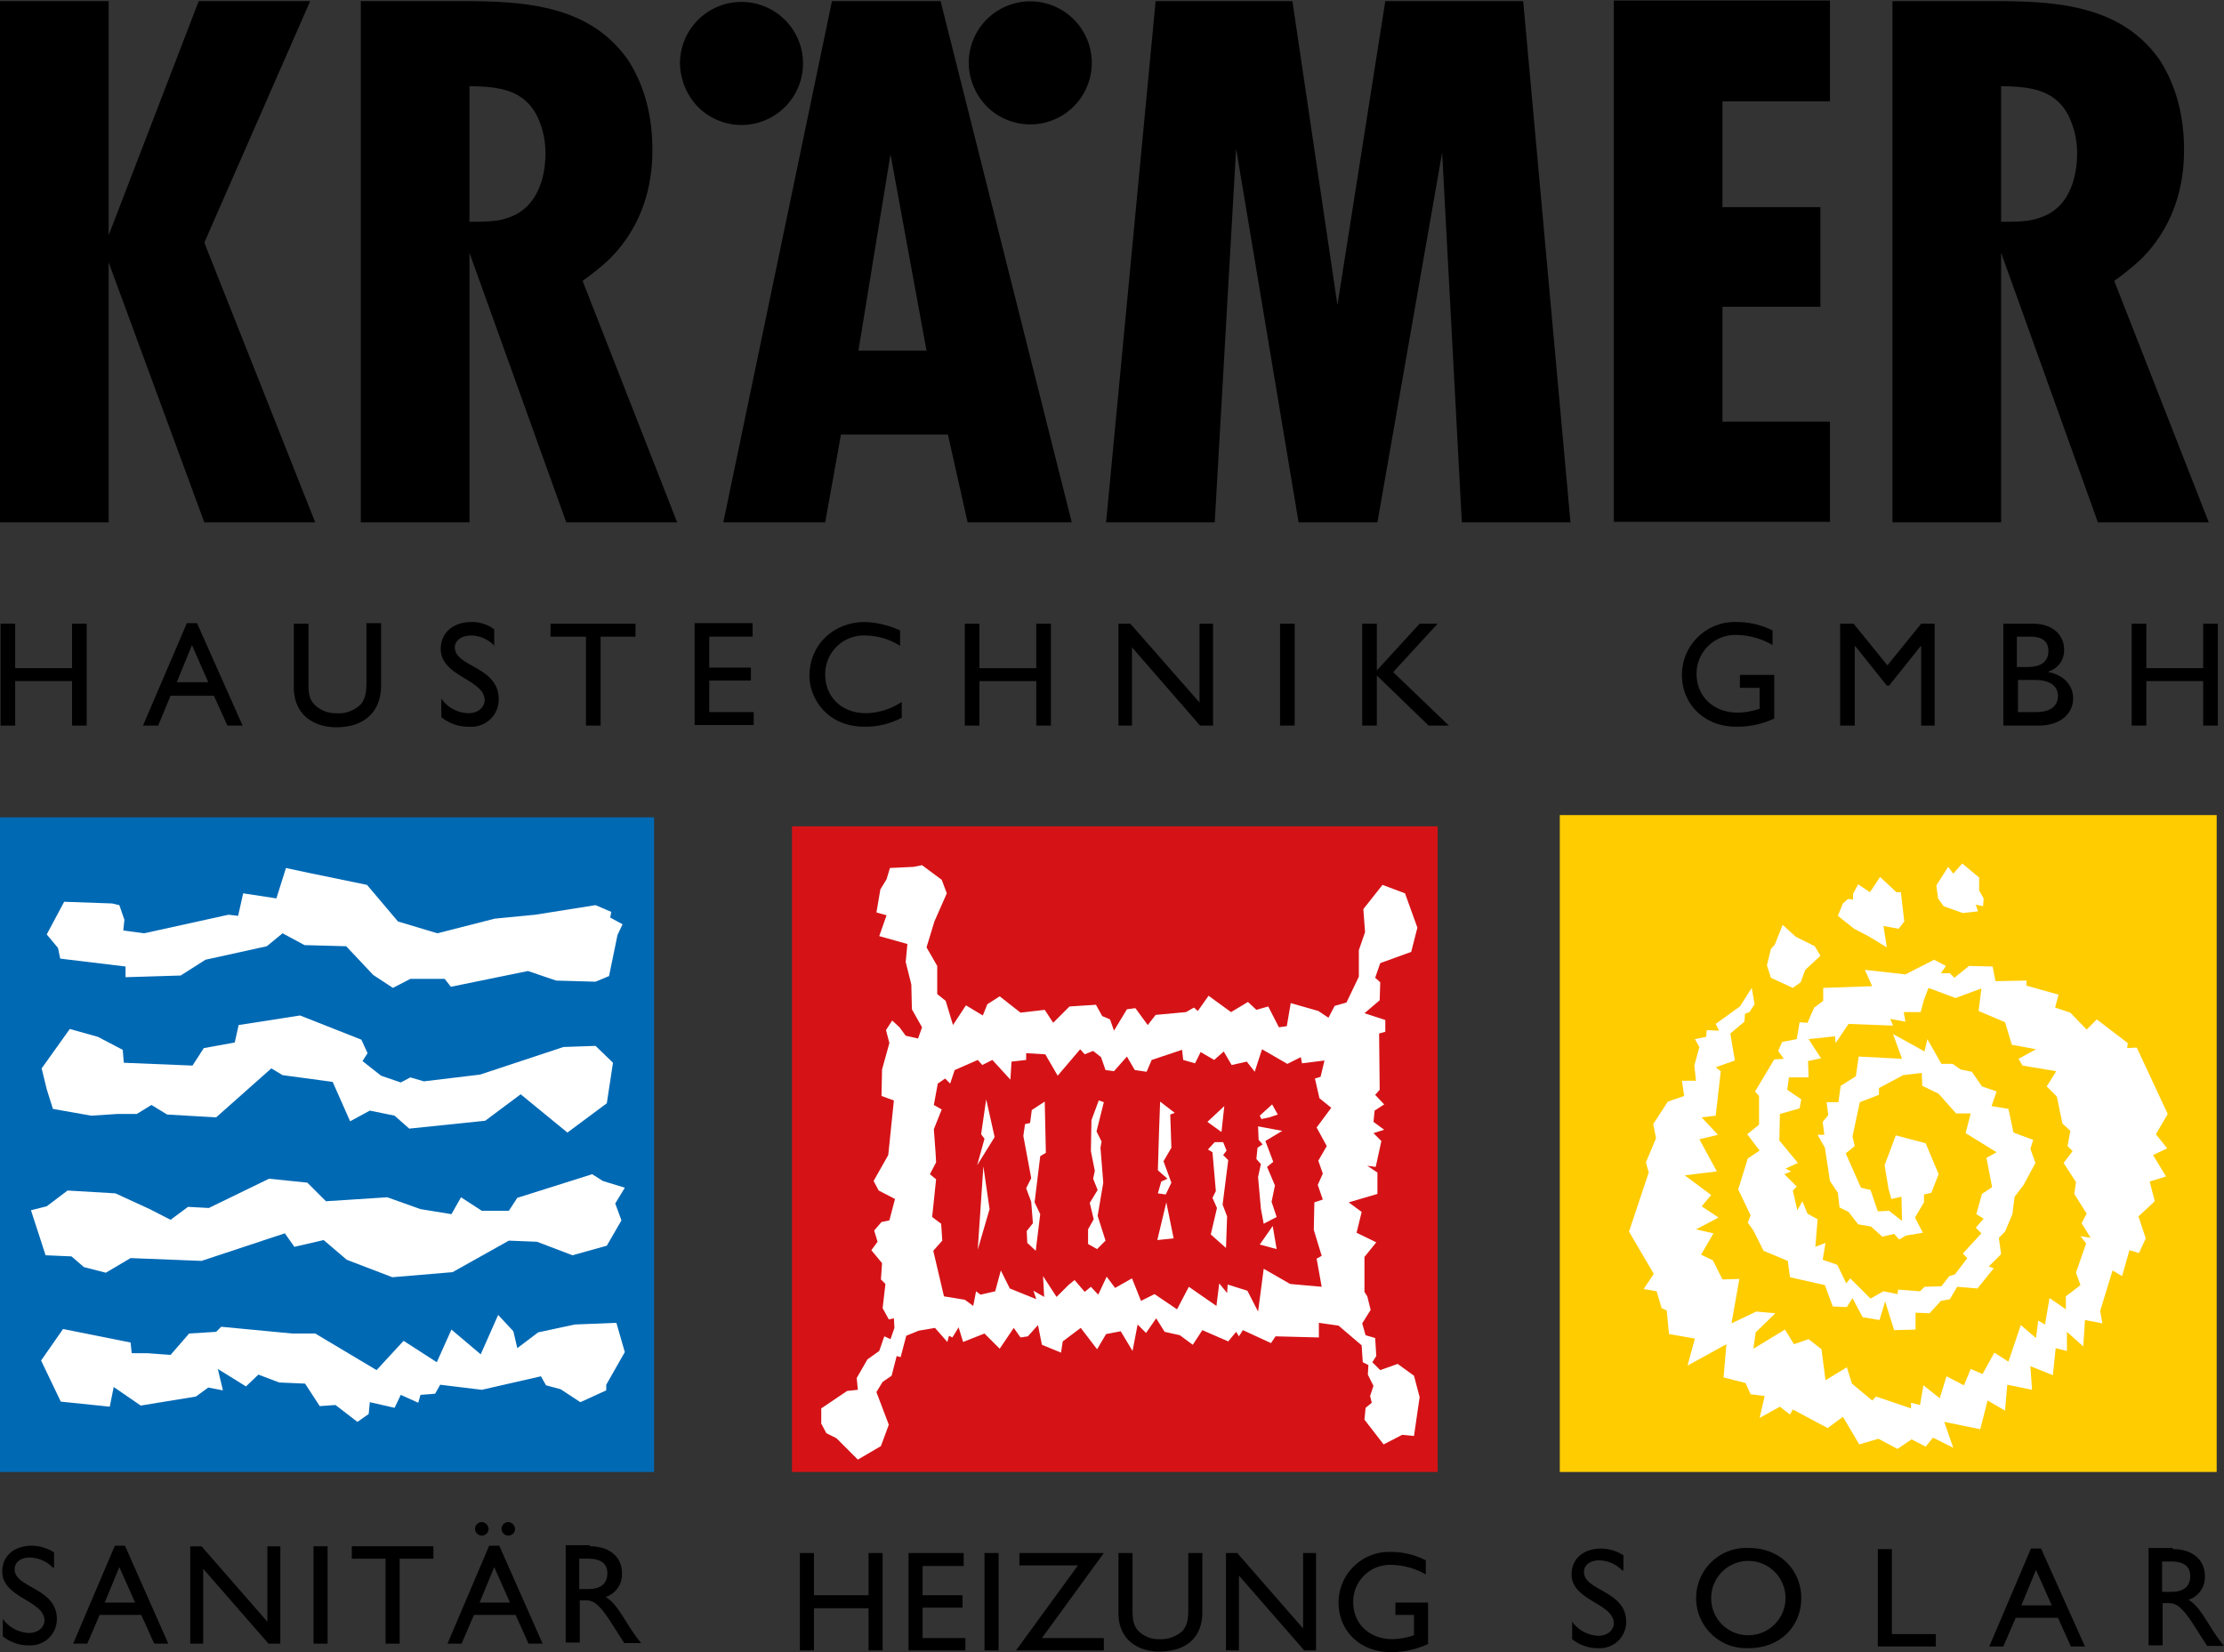
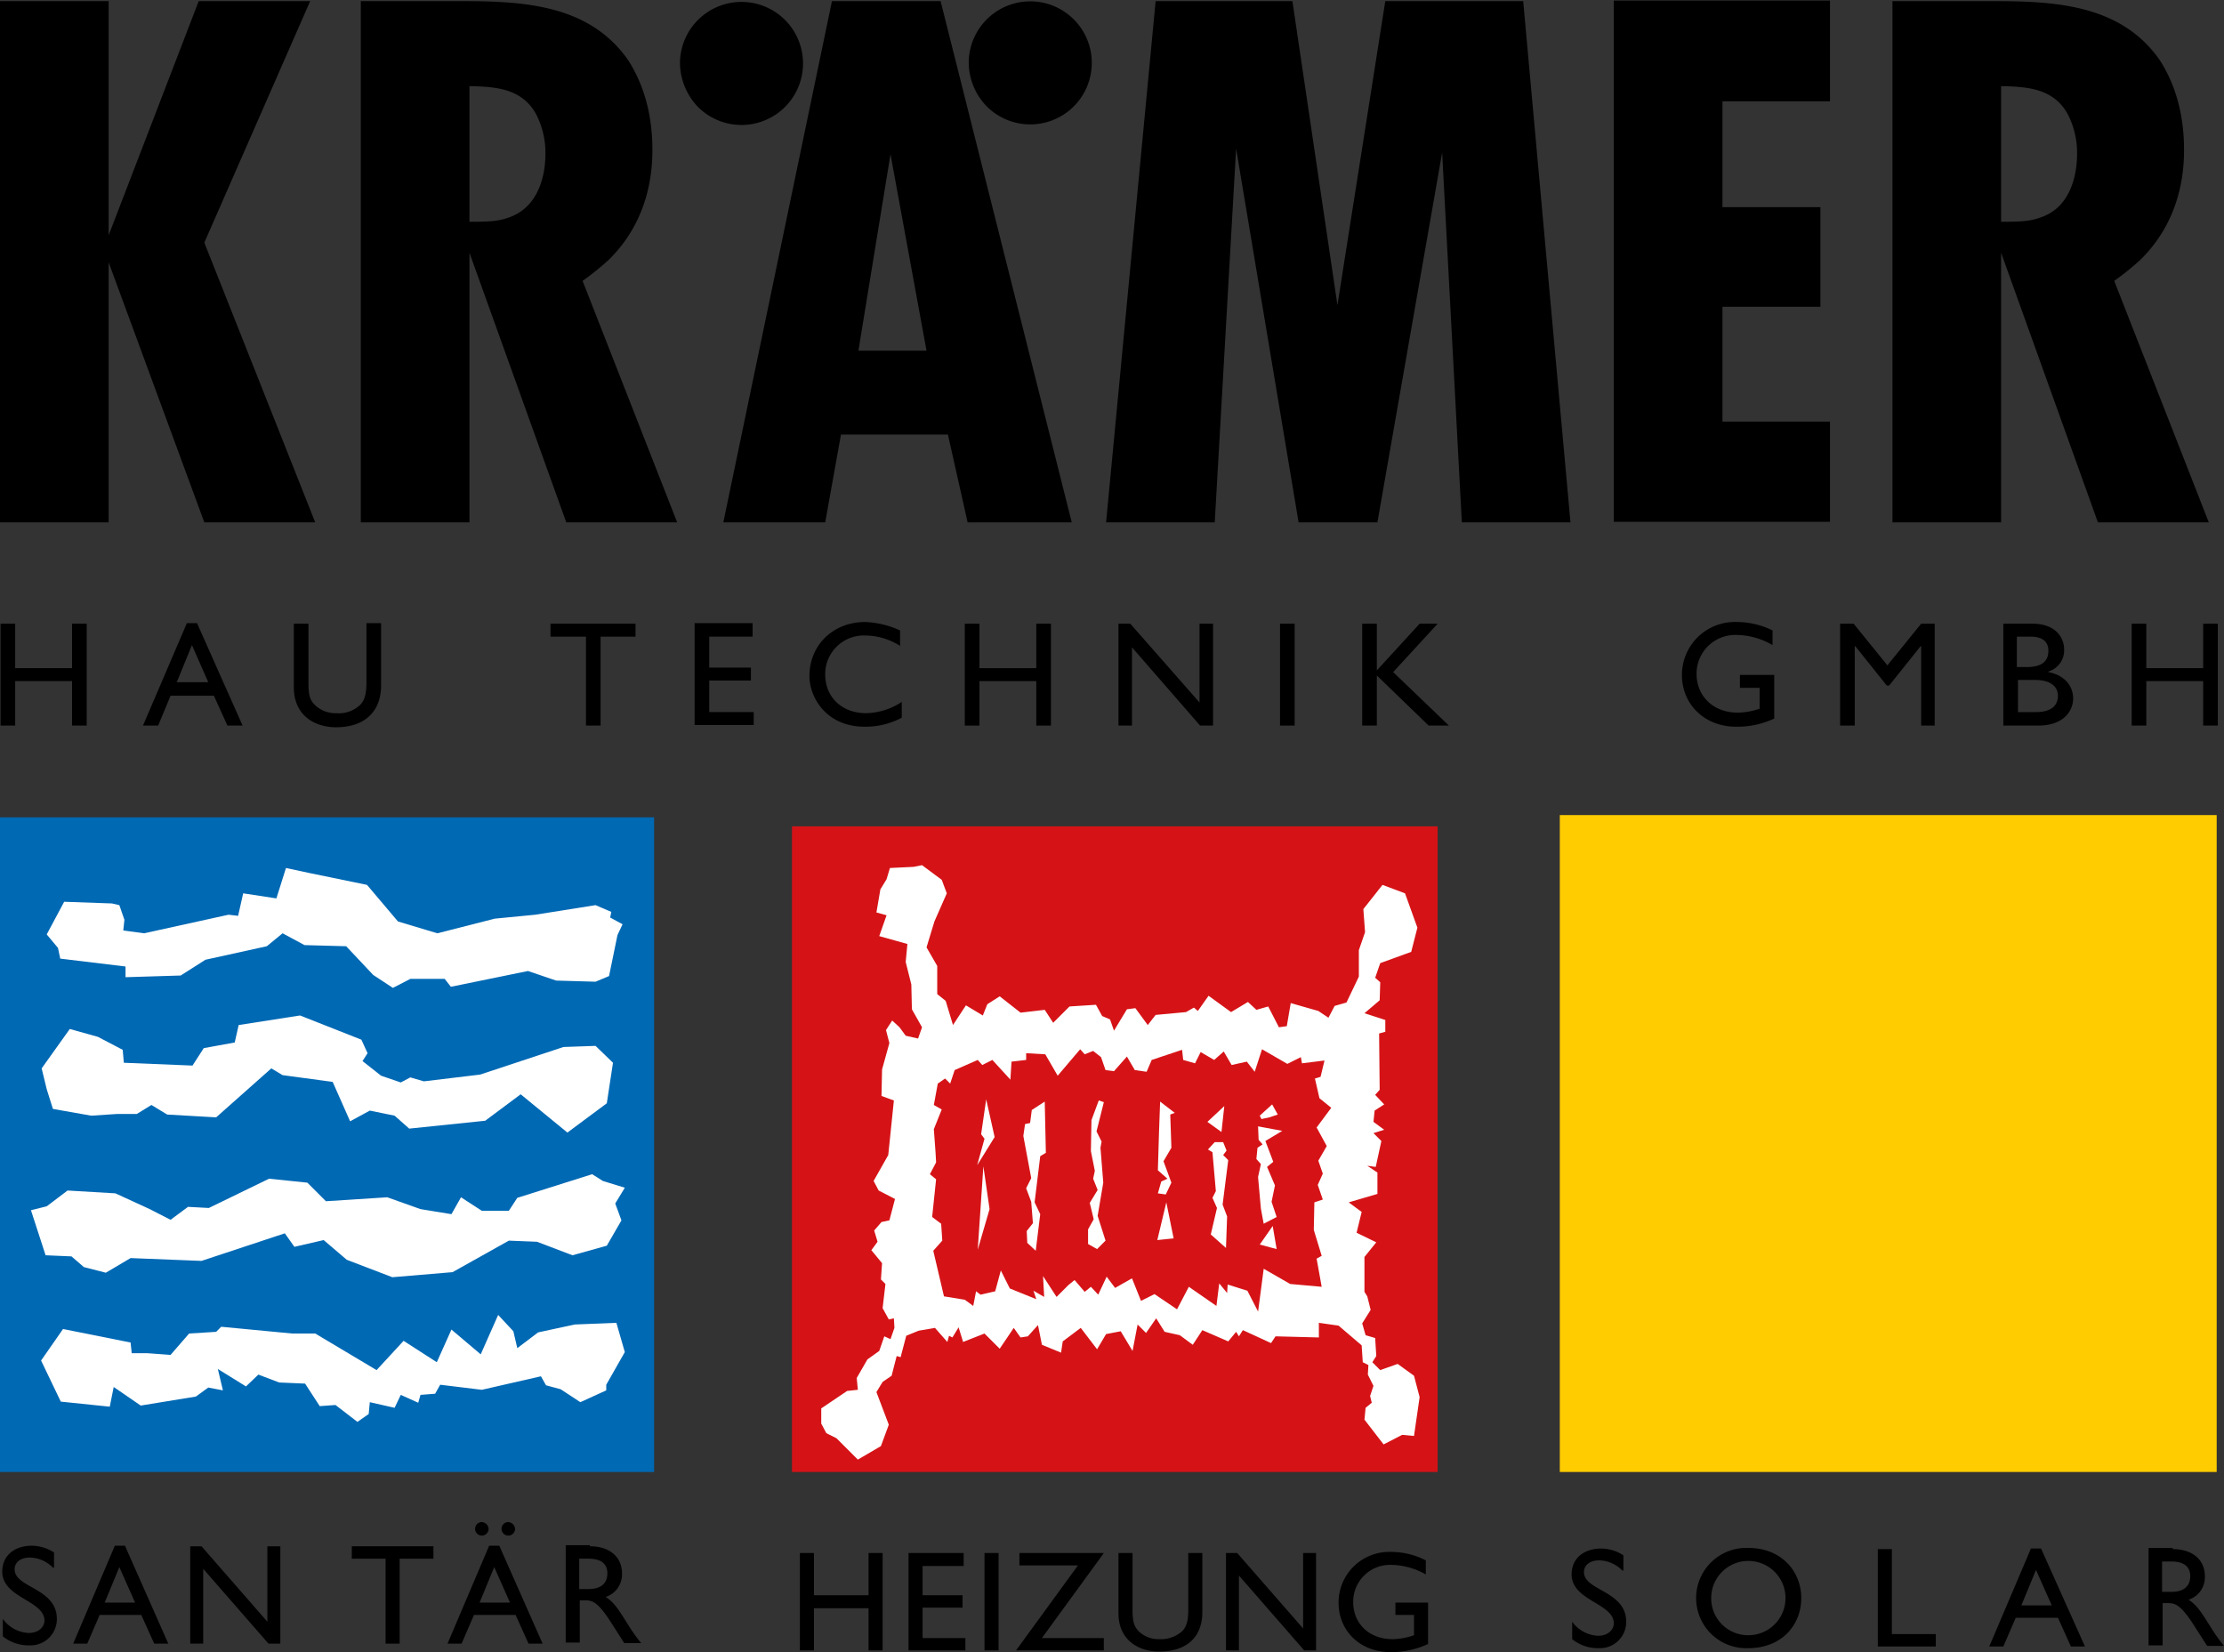
<svg xmlns="http://www.w3.org/2000/svg" viewBox="0 0 395.1 293.5">
  <rect x="0" y="0" width="395.1" height="293.5" fill="#333333" stroke="none" />
  <defs>
    <style>.cls-1{fill:#0069b4;}.cls-2{fill:#d51317;}.cls-3{fill:#fc0;}.cls-4{fill:#fff;}</style>
  </defs>
  <title>Element 1</title>
  <g id="Ebene_2" data-name="Ebene 2">
    <g id="Ebene_1-2" data-name="Ebene 1">
      <path class="cls-1" d="M0,145.2H116.2V261.5H0Z" />
      <rect class="cls-2" x="140.7" y="146.8" width="114.7" height="114.7" />
      <rect class="cls-3" x="277.1" y="144.8" width="116.7" height="116.7" />
      <path class="cls-4" d="M107.1,209.8,111,211l-1.7,2.8,1.1,3-2.6,4.5-6.1,1.7-6.3-2.4-5-.2-10,5.6-10.7.9-8.1-3.1-4.1-3.5-5.2,1.2-1.7-2.4L35.8,224l-12.6-.5-4.4,2.6-3.9-1-2.2-1.9L8.1,223l-2.6-8,2.8-.7,3.7-2.8,8.5.5,6.1,2.8,3.7,1.9,3.1-2.3,3.7.2,10.7-5.2,6.8.7,3.3,3.3,10.9-.7,5.9,2.1,5.5.9,1.7-3,3.7,2.4h4.8l1.5-2.3,13.3-4.2ZM64.2,184.7l1.1,2.4-.9,1.4,3.3,2.6,3.5,1.2,1.7-.9,2.4.7,10-1.2,14.8-4.9,5.7-.2,3.1,3-1.1,7.2-7,5.2-8.3-6.8-6.3,4.7-13.5,1.4-2.6-2.3-4.4-.9-3.5,1.9-3.1-7L50.2,191l-2-1.2-9.8,8.7-8.7-.5-2.8-1.7-2.6,1.6H20.8l-4.6.3L9.4,197l-1.1-3.5-.9-3.7,5-7,5,1.4,4.4,2.3.2,2.3,12.2.5,2-3.1,5.5-1,.7-3.1,10.9-1.7Zm27,51.8.7,3,3.7-2.8,6.5-1.4,7.4-.3,1.5,5.2-3.3,5.8v1l-4.6,2.1-3.5-2.3-2.6-.7-.9-1.6-10.5,2.4-7.4-.9-.9,1.6-2.6.2-.4,1.4-3.1-1.4-1.1,2.3-4.4-1-.2,2.1-2,1.4-3.9-3-2.8.2-2.6-4-4.6-.2-3.7-1.4-2.2,2.1-5-3.1.9,3.8-2.6-.5-2.2,1.6L25,249.7l-4.8-3.3-.7,3.5-8.7-.9-3.5-7.3,3.9-5.6,12,2.4.2,1.9h2.8l4.1.3,3.3-3.8,4.8-.3.9-.9,12.6,1.2H56l10.9,6.5,4.8-5.2,5.9,3.8,2.6-5.8,5.2,4.4,3.1-7ZM55,155.1l10.2,2.1,5.5,6.5,7,2.1,10.2-2.6,7.2-.7,10.7-1.7,2.8,1.2-.2,1,2.2,1.2-.9,1.9-1.5,7.3-2.4,1-7-.2-5-1.7-13.7,2.8L79,173.9H72.9l-3.1,1.6-3.5-2.3-4.8-5.1-7.4-.2-3.9-2.1-2.8,2.3-10.9,2.4-4.4,2.8-9.8.3v-1.9l-11.6-1.4-.4-1.9-2-2.4,3.1-5.8,8.5.3,1.3.3.9,2.6-.2,1.9,3.7.5,15-3.3,1.7.2.9-4,5.9.9,1.7-5.4Z" />
      <path class="cls-4" d="M150.5,247.1l1.9-.2-.2-2.1,1.9-3.3,2.1-1.5.9-2.6,1.1.5.7-2-.1-1.7-.9.2-1.1-2,.5-4.3-.8-.8.2-2.9-1.9-2.3,1.1-1.5-.6-2,1.3-1.5,1.4-.3,1-3.8-2.9-1.5-.9-1.7,2.6-4.6,1-9.7-2.2-.8.1-4.7,1.3-4.7-.6-2.3,1.1-1.7,1.3,1.2,1.1,1.5,2.2.5.7-2-1.8-3.2-.1-4.4-1-4,.3-3.2-5-1.4,1.3-3.7-1.8-.5.7-4.1,1.1-1.8.6-2,4.2-.2,1.5-.3,3.5,2.6.9,2.4-2.2,5-1.4,4.6,1.9,3.3v5l1.5,1.2,1.3,4.3,2.3-3.5,3,1.8.8-2,2.2-1.4,3.7,2.9,4.3-.5,1.5,2.3,2.9-2.9,4.7-.3,1.1,2,1.4.6.7,2,2.3-3.8,1.5-.2,2.2,3,1.4-1.8,5.4-.5,1.4-.8.7.6,1.9-2.7,4,2.9,3-1.8,1.5,1.4,2.1-.6,1.9,3.7,1.4-.2.7-4.1,4.9,1.4,1.8,1.2,1.1-2.1,2.1-.6,2.2-4.6v-4.7l1.1-3.2-.3-4.1,3.4-4.3,4,1.5,2.2,6.1-1.1,4.3-5.5,2-.9,2.6.9.8-.1,3.2-2.7,2.3,3.7,1.2v2.1l-1.1.3.1,10-.8.9,1.6,1.7-1.7,1.1-.2,2,1.9,1.4-1.9.6,1.4,1.4-1,4.6-1.5-.2,1.8,1.2v3.8l-5.1,1.5,2.3,1.7L241,219l3.5,1.7-2.1,2.6v6.2l.5.8.6,2.4-1.5,2.4.6,2.1,1.7.5.2,3.2-.7,1.1,1.4,1.4,3.1-1.1,2.9,2.1,1,3.8-1,6.9-2.1-.2-3.3,1.7-3.4-4.4.2-2.1,1.1-.9-.3-1.2.6-1.8-1-2,.1-1.7-1-.5-.2-3-4.1-3.5-3.5-.5v2.6l-7.7-.2-.8,1.2-5-2.3-.7,1.1-.5-.8-1.4,1.7-4.6-2-1.7,2.6-2.3-1.7-2.7-.6-1.5-2.4-1.8,2.6-1.5-1.5-.9,4.7-2.1-3.5-2.6.5-1.6,2.7-2.9-3.8-3.2,2.4-.3,2-3.4-1.4-.7-3.5-1.8,2-1.3.2-1.2-1.7-2.5,3.7-2.7-2.7-3.8,1.5-.8-2.6-1.1,1.8-.6-.3-.3,1.1-2.2-2.5-2.9.5-2.2.9-1,3.8-.7-.2-.9,3.5-1.6,1.1-1.1,1.8,2.2,5.8-1.4,3.8-4.1,2.4-3.8-3.8-1.8-.9-.9-1.7v-2.7Zm33.6-16.3-.5-1.5,1.9,1.1-.2-3.7,2.4,3.7,2.1-2.1,1.1-.9,1.8,2.1,1.1-.9,1.3,1.4,1.5-3.2,1.5,2,3-1.7,1.6,4,2.4-1.2,4,2.7,2.1-4,4.9,3.4.5-4,1.4,1.7.1-1.5,3.5,1.1,1.9,3.7,1-7.6,4.7,2.7,5.6.5-.9-5,.9-.5-1.4-4.6.1-4.9,1.5-.5-.9-2.6.9-2-.8-2.3,1.5-2.6-1.8-3.3,2.6-3.5-2.1-1.7-.8-3.5,1-.3.7-2.9-4,.5-.2-1.1-2.4,1.2-4.5-2.6-1.3,4-1.4-1.8-2.7.6-1.4-2.4-1.7,1.5-2.4-1.4-1,2-2.1-.6-.2-1.8-5.4,1.8-.9,2.1-2.1-.3-1.4-2.4-2.3,2.6-1.5-.2-.8-2.3-1.4-1.1-1.5.6-.8-.9-4,4.7-2.2-3.8-3.4-.2v1.2l-2.6.3-.2,3.2-3.2-3.5-1.8.9-.8-.9-4.1,1.8-.8,2.4-.9-.9-1.3.9-.7,3.8,1.4.8-1.4,3.5.3,4.1.1,1.8-1.1,2.1,1.1.9-.7,6.7,1.6,1.2.2,3-1.6,1.8,1.9,8.1,3.7.6,1.5,1.1.5-2.6.8.6,2.6-.6,1-3.7,1.6,3.2Zm-9.2-28.5-.6-.8.9-6.2,1.5,6.7-3.1,5Zm-.2,4.9,1.1,7.6-2.1,7.2Zm7.4-7.5.9-.2.3-2.3,2.3-1.5.2,9.1-1,.6-1,8.2,1,2.1-.8,6.5-1.5-1.4-.1-2.1,1.1-1.4-.3-3.8-.9-2.4.9-1.8-1.4-7.5Zm11.2,18.7,1-1.8-.7-2.9,1.4-2.3-.8-2,.3-1.4-.7-3.5.1-5.5,1.3-3.5.9.3-1.3,5.2.9,1.8-.2,1.1.5,6.2-1,5.9,1.4,4.4-1.5,1.5-1.6-.9v-2.6Zm13.9-4.8,1.3,6.4-2.9.3Zm-1.1-17.9,2.6,2-.8.3.2,5.9-1.4,2.4,1.4,3.8-1,2.1-1.4-.2.6-2.1,1.1-.5-1.7-1.5.2-6.7Zm11.4.8-.5,4.6-2.5-1.8Zm-1.7,6.4h1.5l.6,1.5-.6.8.9.9-1,7.9.8,2.1-.2,5.6-2.7-2.4,1.1-4.7-.8-1.8.6-1.2-.6-6.9-.8-.5Zm7.4,3,.2-2,.9-.6-.7-.8-.1-2.4,4.3.8-3,1.8,1.4,3.7-1.1.9,1.4,3.3-.6,2.9.9,2.7-2.3,1.2-.5-2.7-.5-5.6.5-2.3Zm2.8-9.7,1,1.8-1.5.5-1.4.3-.3-.6Zm.1,21.6.7,4.1-3-.8Z" />
-       <path class="cls-4" d="M345.7,171.6l-.9,1.3h1.6l.8.8,2.6-2.1,4.2.1.5,2.6,5.5-.1v.9l5.7,1.6-.6,2.3,2.7.9,2.9,3,1.8-1.8,5.5,4.2-.1.9,1.7-.1,5.5,11.8-2.1,3.6,2,2.5-2.5,1.2,2.3,3.8-2.9.9.9,3.5-2.9,2.7,1.3,3.9-1.2,2.6-1.7-.5-1.3,4.6-1.7-1-2.2,7.2.4,2.2-3.1-.6-.3,4.7-2.9-2.6V240l-2-.5-.5,4.8-4-1.6.3,4.2-4.4-.9-.4,4.6-3.1-1.8-1.3,5.1-6.4-1.3,1.6,4.6-3.6-1.8-1.3,1.6-2.5-1.3-2.5,1.7-3.4-1.8-3.4,1-2.9-4.9-2.7,2-6.2-3.3-.5.9-1.8-1.4-3.6,2,.9-3.9-2.5-.3-.9-2-3.9-1,.5-5.9-6.9,3.8,1.3-4.8-4.6-.8-.4-4.2-.9-.4-.9-3L292,229l1.8-2.7-4.4-7.5,3.5-10.5-.5-1.8,1.8-4.3-.5-2.5,2.6-4,2.9-1-.4-2.7h2.5l-.3-2.7.9-3.3-.8-1.4,2-.4.1-1.2,2.2.1-.6-1.2,4.3-3.1,2.1-3.3.5,2.9-.9,1.4-.8.3-.1,1.4-2.5,2.1.8,4.8-3.4,1.2.9.7-.9,7.9-2.5.3,2.9,3.1-3.3.8,3.1,5.7-5.7.7,4.7,3.5-1.7,2,3,2-4,2.1,3.1.7-2.2,3.8,2.1,1,1.7,3.4,3-.1-1.4,7.9L312,233l3.4.3-3.5,3.4-.4,2.9,5.6-3.4,1.6,2.6,2.6-.9,2.3,1.8.7,5.5,3.8-2.3.9,2.9,3.6,3,.7-.7,6.2,2.1v-1l1.6.4.6-3.5,2.9,2.3,1.2-3.9,3.1,1.6,1.2-2.9,2.1.9,2.1-3.8,2.5,1.6,2.2-6.5,2.7,2.3.4-3.1,1.2.7.8-4.7,2.9,2v-2.3l2.6-2-.8-2.2,1.8-5.2-1-1.3,1.8.3-1.6-2.6.9-1.7-2.2-3.5.3-2.1-2.2-3.4,1.6-2.1-.9-.9.5-2.7-1.4-1.3-1-4.8-1.8-1.8,1.7-2.7-6-1-.7-1.2,3.1-1.7-4.3-.8-1.2-4-4.7-2,.5-4-4.6,1.7-4.8-1.8-.8,2.1-.6,2.2h-3l.3,1.7-2.7-.5.5,1.2-7.9-.3-2.3,3.4-.1-1.2-4.7.5,2.2,3.4-2.3.5.1,2.9h-3.5l-.3,2.2,2.5,1.7-.3,1.6-3.5,1-.1,4.7,3.3,4-2.2,1,1,.5-1.2.5,2.2,2.2-.7.7.8,3.5.9-1.6.9,2.2,1.8,1-.4,4.9,1.8-.7-.5,3,2.6.9L328,228l.7-.9,3.6,3.6,2.3-1.3,2.5.5.1-.8,3.9.3.8-.8,3-.1,1.4-1.8,1-.3,2.2-2.9-.8-.8,3.3-3.6-1-1,1.4-1.6-1.3-.8,1-3.6,1.8-1.2-1-5.2,1.8-1-5.5-3.4.9-3.5h-2.6l-3.1-3.5-2.9-1.4-.1-2.3-3.3.4-4.3,2.3v1.2l-3.4,1.3-1.3,6.1.4,1.7-1.6,1.3,2.7,6.1,1.7.4,1.3,3.8,2-.1,2.3,1.8-.1-4.3-1.8.4-.5-1.8-.7-4.2,2-5.3,5.3,1.4,2.3,5.5-1.3,3.3-1.3.3v1.4l-1.6,2.7,1.4,2.7-3,.5-1.2.7-.9-1-2.1.5-2-1.8-2.3-.4-1.7-2.2-1.6-.8-.3-2.6-1.4-2.1-.9-5.9-1.3-2.3h1.2l-.3-2.3,1-1.2-.3-2.3h2.1l.4-2.9,2.7-1.7.5-3.5,7.7.4-1.6-4.4,3.1,1.7,2.5,1.4.5-2.2,2.5,4.4h2l1.4,1,2,.4,1.8,2.6,2.6.9-.9,2.6,3,.5.9,4.2,3.5,1.3-.5,1.6.9,2.5-2.1,3.9-1.6,2.1-.4,3.1-1.3,3.1-1.1,1.1.4,2.9-2.2,2.2.9.3-2.9,3.6-3.6-.3-1.3,2.2-1.6.3-2,2.2-2.5-.1v3l-3.8.1-1.6-5.1-1,3.3-3-.5-1.8-3.4-1,1.6-2.5-.1-1.4-3.8-6.2-1.4-.4-2.9-4.3-1.8-1.8-3.6-1-1.4.5-1.3-2.2-4.6,1.7-5.5,2.1-1.4-2.2-2.9,2.1-1.7v-5.1l-.7-.8,3.4-5.7,1.7-.1-1-1.4.7-1.6,2.6-.5.5-3,1.4.1,1.2-2.7,1.6-1.2v-2.3l8.7-.3-1.3-2.9,7.2.8,5.1-2.6ZM319,166.4l3.4,1.7,1,1.7-2.7,2.5-.8,2.2-1.4,1-3.9-1.8-.7-2.2.7-2.9.7-.8,1.4-3.5Zm17.9-7.9h.8l.6,5.2-1,1.3-2.7-.5.6,3.8-3.3-2-2.5-1.3-2.9-2.3.9-2.2.9-.8.9.1v-1l.9-1.7,2.1,1.4,1.8-2.7Zm14.7-2.6v2.3l.8,1.4-.1,1.4-1.3-.3.4,1.2-2.7.3-3.4-1.2-1-1.4-.3-2.3,2.1-3.3.9,1.2,1.6-1.8Z" />
      <path d="M9.4,278.5a5.87,5.87,0,0,0-4.1-1.8c-1.6,0-2.7.8-2.7,2.1,0,3.3,7.5,3.3,7.5,8.8a4.66,4.66,0,0,1-4.8,4.7,7.32,7.32,0,0,1-4.8-1.6v-3.1a6,6,0,0,0,4.6,2.5c1.9,0,2.8-1.2,2.8-2.2,0-3.6-7.5-4-7.5-8.7,0-2.8,2.1-4.6,5.3-4.6a7.39,7.39,0,0,1,3.9,1.2v2.7Z" />
      <path d="M29.9,292H27.4l-2.3-5.1H17.7L15.5,292H13l7.4-17.4h1.8Zm-11.3-7.3H24l-2.8-6.3Z" />
      <path d="M49.8,292H47.7L36.1,278.7V292H33.8V274.7h2l11.7,13.4V274.7h2.3Z" />
-       <path d="M58.2,292H55.7V274.7h2.5Z" />
      <path d="M77,276.9H71V292H68.5V276.9h-6v-2.2H77Z" />
      <path d="M96.4,292H93.9l-2.3-5.1H84.2L82,292H79.5l7.4-17.4h1.8Zm-9.6-20.4a1.2,1.2,0,1,1-1.2-1.2A1.29,1.29,0,0,1,86.8,271.6Zm-1.6,13.1h5.4l-2.8-6.3Zm6.3-13.1a1.2,1.2,0,1,1-1.2-1.2A1.29,1.29,0,0,1,91.5,271.6Z" />
      <path d="M104.8,274.7c3.5,0,5.7,1.9,5.7,4.8a4.2,4.2,0,0,1-2.9,4.2c1.6,1,2.5,2.6,3.9,4.8a32.1,32.1,0,0,0,2.4,3.4h-3l-2.3-3.6c-2.3-3.6-3.3-4-4.6-4h-1v7.5h-2.5V274.5h4.3Zm-1.9,7.6h1.6c2.7,0,3.4-1.4,3.4-2.8,0-1.6-1-2.6-3.4-2.6h-1.6Z" />
      <path d="M15.4,128.9H12.8V121H2.7v7.9H.1V110.8H2.7v7.9H12.8v-7.9h2.6Z" />
      <path d="M43.1,128.9H40.4L38,123.6H30.3l-2.2,5.3H25.4l7.8-18.2H35Zm-11.7-7.7H37l-2.9-6.6Z" />
      <path d="M67.7,121.8c0,4.4-2.7,7.4-8,7.4-3.8,0-7.5-2.1-7.5-7.1V110.8h2.6v10.7c0,2,.3,2.9,1.1,3.7a5.28,5.28,0,0,0,3.9,1.5,5.44,5.44,0,0,0,4.2-1.5c.9-.9,1.1-2.3,1.1-4V110.7h2.6v11.1Z" />
-       <path d="M87.9,114.8a5.82,5.82,0,0,0-4.2-1.9c-1.7,0-2.9.9-2.9,2.1,0,3.5,7.8,3.4,7.8,9.2a4.84,4.84,0,0,1-5.1,4.9,7.67,7.67,0,0,1-5.1-1.7v-3.3a6,6,0,0,0,4.8,2.6c2,0,2.9-1.3,2.9-2.3,0-3.7-7.8-4.2-7.8-9.1,0-2.9,2.2-4.8,5.5-4.8a6.6,6.6,0,0,1,4,1.3v3Z" />
      <path d="M113,113.1h-6.3v15.8h-2.6V113.1H97.8v-2.3h15.1v2.3Z" />
      <path d="M133.7,113.1H126v5.5h7.4v2.3H126v5.6h7.9v2.3H123.4V110.7h10.3Z" />
      <path d="M160,114.8a11.74,11.74,0,0,0-6.2-1.9,6.86,6.86,0,0,0-7.2,6.9c0,4.1,3,6.9,7.3,6.9a12,12,0,0,0,6.3-2v2.8a13.65,13.65,0,0,1-6.6,1.6c-6.8,0-9.8-5.2-9.8-9,0-5.5,4.2-9.6,9.9-9.6a16.33,16.33,0,0,1,6.2,1.5v2.8Z" />
      <path d="M186.7,128.9h-2.6V121H174v7.9h-2.6V110.8H174v7.9h10.1v-7.9h2.6Z" />
      <path d="M215.4,128.9h-2.2L201.1,115v13.9h-2.4V110.8h2.1l12.3,14v-14h2.4v18.1Z" />
      <path d="M230,128.9h-2.6V110.8H230Z" />
      <path d="M257.4,128.9h-3.6l-9.2-8.9v8.9H242V110.8h2.6v8.3l7.6-8.3h3.2l-7.9,8.6Z" />
      <path d="M315.3,127.6a15.36,15.36,0,0,1-6.9,1.5c-5.5,0-9.6-3.9-9.6-9.2a9.4,9.4,0,0,1,9.7-9.4,14.3,14.3,0,0,1,6.4,1.5v2.6a13,13,0,0,0-6.5-1.8,6.87,6.87,0,0,0-7,6.9c0,4,3,6.9,7.3,6.9a12.27,12.27,0,0,0,3.9-.7v-3.7h-3.5v-2.3h6.1v7.7Z" />
      <path d="M343.9,128.9h-2.6V114.8h-.1l-5.6,7h-.4l-5.6-7h-.1v14.1h-2.6V110.8h2.4l6,7.4,6-7.4h2.4v18.1Z" />
      <path d="M355.8,110.8h5.3c3.9,0,5.6,2.3,5.6,4.6a3.92,3.92,0,0,1-2.8,3.9v.1c2.7.5,4.4,2.3,4.4,4.7,0,2.2-1.7,4.8-6.2,4.8h-6.2V110.8Zm2.6,7.7h1.7c2.6,0,3.8-1,3.8-2.9,0-1.4-.8-2.5-3.2-2.5h-2.4v5.4Zm0,8h3.3c3.1,0,3.9-1.5,3.9-2.9,0-1.6-1.3-2.8-4-2.8h-3.1v5.7Z" />
      <path d="M394,128.9h-2.6V121H381.3v7.9h-2.6V110.8h2.6v7.9h10.1v-7.9H394Z" />
      <path d="M156.8,293.2h-2.5v-7.5h-9.7v7.5h-2.5V275.9h2.5v7.5h9.7v-7.5h2.5Z" />
      <path d="M171.2,278.2h-7.3v5.2H171v2.2h-7.1V291h7.6v2.2H161.4V275.9h9.8Z" />
      <path d="M177.4,293.2h-2.5V275.9h2.5Z" />
      <path d="M181.1,278.2v-2.3h15l-11,15.1h11v2.2H180.5l11-15.1H181.1Z" />
      <path d="M213.6,286.4c0,4.2-2.5,7-7.7,7-3.7,0-7.2-2.1-7.2-6.8V275.9h2.5v10.2c0,2,.3,2.8,1,3.6a5,5,0,0,0,3.7,1.5,5.74,5.74,0,0,0,4.1-1.4c.9-.9,1.1-2.2,1.1-3.8V275.9h2.5Z" />
      <path d="M233.8,293.2h-2.1l-11.6-13.3v13.3h-2.3V275.9h2l11.7,13.4V275.9h2.3Z" />
      <path d="M253.6,292.1a15.37,15.37,0,0,1-6.6,1.4c-5.3,0-9.2-3.7-9.2-8.8a9,9,0,0,1,9.3-9,13.56,13.56,0,0,1,6.2,1.5v2.5a12.87,12.87,0,0,0-6.2-1.7,6.55,6.55,0,0,0-6.7,6.6c0,3.9,2.9,6.6,7,6.6a12.17,12.17,0,0,0,3.8-.7v-3.6h-3.3v-2.2h5.8v7.4Z" />
      <path d="M288.2,279a5.87,5.87,0,0,0-4.1-1.8c-1.6,0-2.7.8-2.7,2.1,0,3.3,7.5,3.3,7.5,8.8a4.66,4.66,0,0,1-4.8,4.7,7.32,7.32,0,0,1-4.8-1.6v-3.1a6,6,0,0,0,4.6,2.5c1.9,0,2.8-1.2,2.8-2.2,0-3.6-7.5-4-7.5-8.7,0-2.8,2.1-4.6,5.3-4.6a7.39,7.39,0,0,1,3.9,1.2V279Z" />
      <path d="M310.7,275c5.7,0,9.3,4.1,9.3,8.9s-3.5,8.9-9.4,8.9a8.91,8.91,0,1,1,.1-17.8Zm0,15.5a6.6,6.6,0,1,0-6.7-6.6A6.55,6.55,0,0,0,310.7,290.5Z" />
      <path d="M336.1,290.3h7.8v2.2H333.6V275.2h2.5Z" />
      <path d="M370.4,292.5h-2.5l-2.3-5.1h-7.5l-2.2,5.1h-2.5l7.4-17.4h1.8Zm-11.3-7.3h5.4l-2.8-6.3Z" />
      <path d="M386,275.2c3.5,0,5.7,1.9,5.7,4.8a4.2,4.2,0,0,1-2.9,4.2c1.6,1,2.5,2.6,3.9,4.8a32.1,32.1,0,0,0,2.4,3.4h-3l-2.3-3.6c-2.3-3.6-3.3-4-4.6-4h-1v7.5h-2.5V275H386Zm-1.9,7.6h1.6c2.7,0,3.4-1.4,3.4-2.8,0-1.6-1-2.6-3.4-2.6h-1.6Z" />
      <path d="M19.3.2V41.8L35.3.2H55.1L36.3,43.1,56,92.8H36.3l-17-46.2V92.8H0V.2Z" />
      <path d="M81.3.2c11,0,23.2.3,30.3,10.5,1.8,2.8,4.3,7.9,4.3,15.9,0,3.5-.4,12.3-7.7,19.5a47.8,47.8,0,0,1-4.7,3.8l16.8,42.9H100.6L83.4,44.9V92.8H64.1V.2Zm2.1,39.2c3.7,0,5.2-.1,7.1-.8,6.4-2.3,6.4-10.1,6.4-11.4a15,15,0,0,0-1.6-6.8c-2.5-4.7-7.2-5-11.9-5.1Z" />
      <path d="M190.4,92.8H171.9l-3.5-15.6h-19l-2.8,15.6H128.5L147.8.2h19.3ZM152.5,62.3h12.1l-6.4-34.9Z" />
      <path d="M229.6.2l8,54,8.5-54h24.5L279,92.8H259.7l-3.5-65.7L244.7,92.8h-14L219.6,26.4l-3.8,66.4H196.5L205.3.2Z" />
      <path d="M325.1,18H306V36.8h17.4V54.5H306V74.9h19.1V92.7H286.7V.1h38.4Z" />
      <path d="M353.4.2c11,0,23.2.3,30.3,10.5,1.8,2.8,4.3,7.9,4.3,15.9,0,3.5-.4,12.3-7.7,19.5a47.8,47.8,0,0,1-4.7,3.8l16.8,42.9H372.7L355.5,44.9V92.8H336.2V.2Zm2.1,39.2c3.7,0,5.2-.1,7.1-.8,6.4-2.2,6.4-10.1,6.4-11.4a15,15,0,0,0-1.6-6.8c-2.5-4.7-7.2-5-11.9-5.1Z" />
      <path d="M120.8,11.1A10.93,10.93,0,1,1,124,19,11.45,11.45,0,0,1,120.8,11.1Z" />
      <path d="M172.1,11a10.93,10.93,0,1,1,3.2,7.9A11.23,11.23,0,0,1,172.1,11Z" />
    </g>
  </g>
</svg>